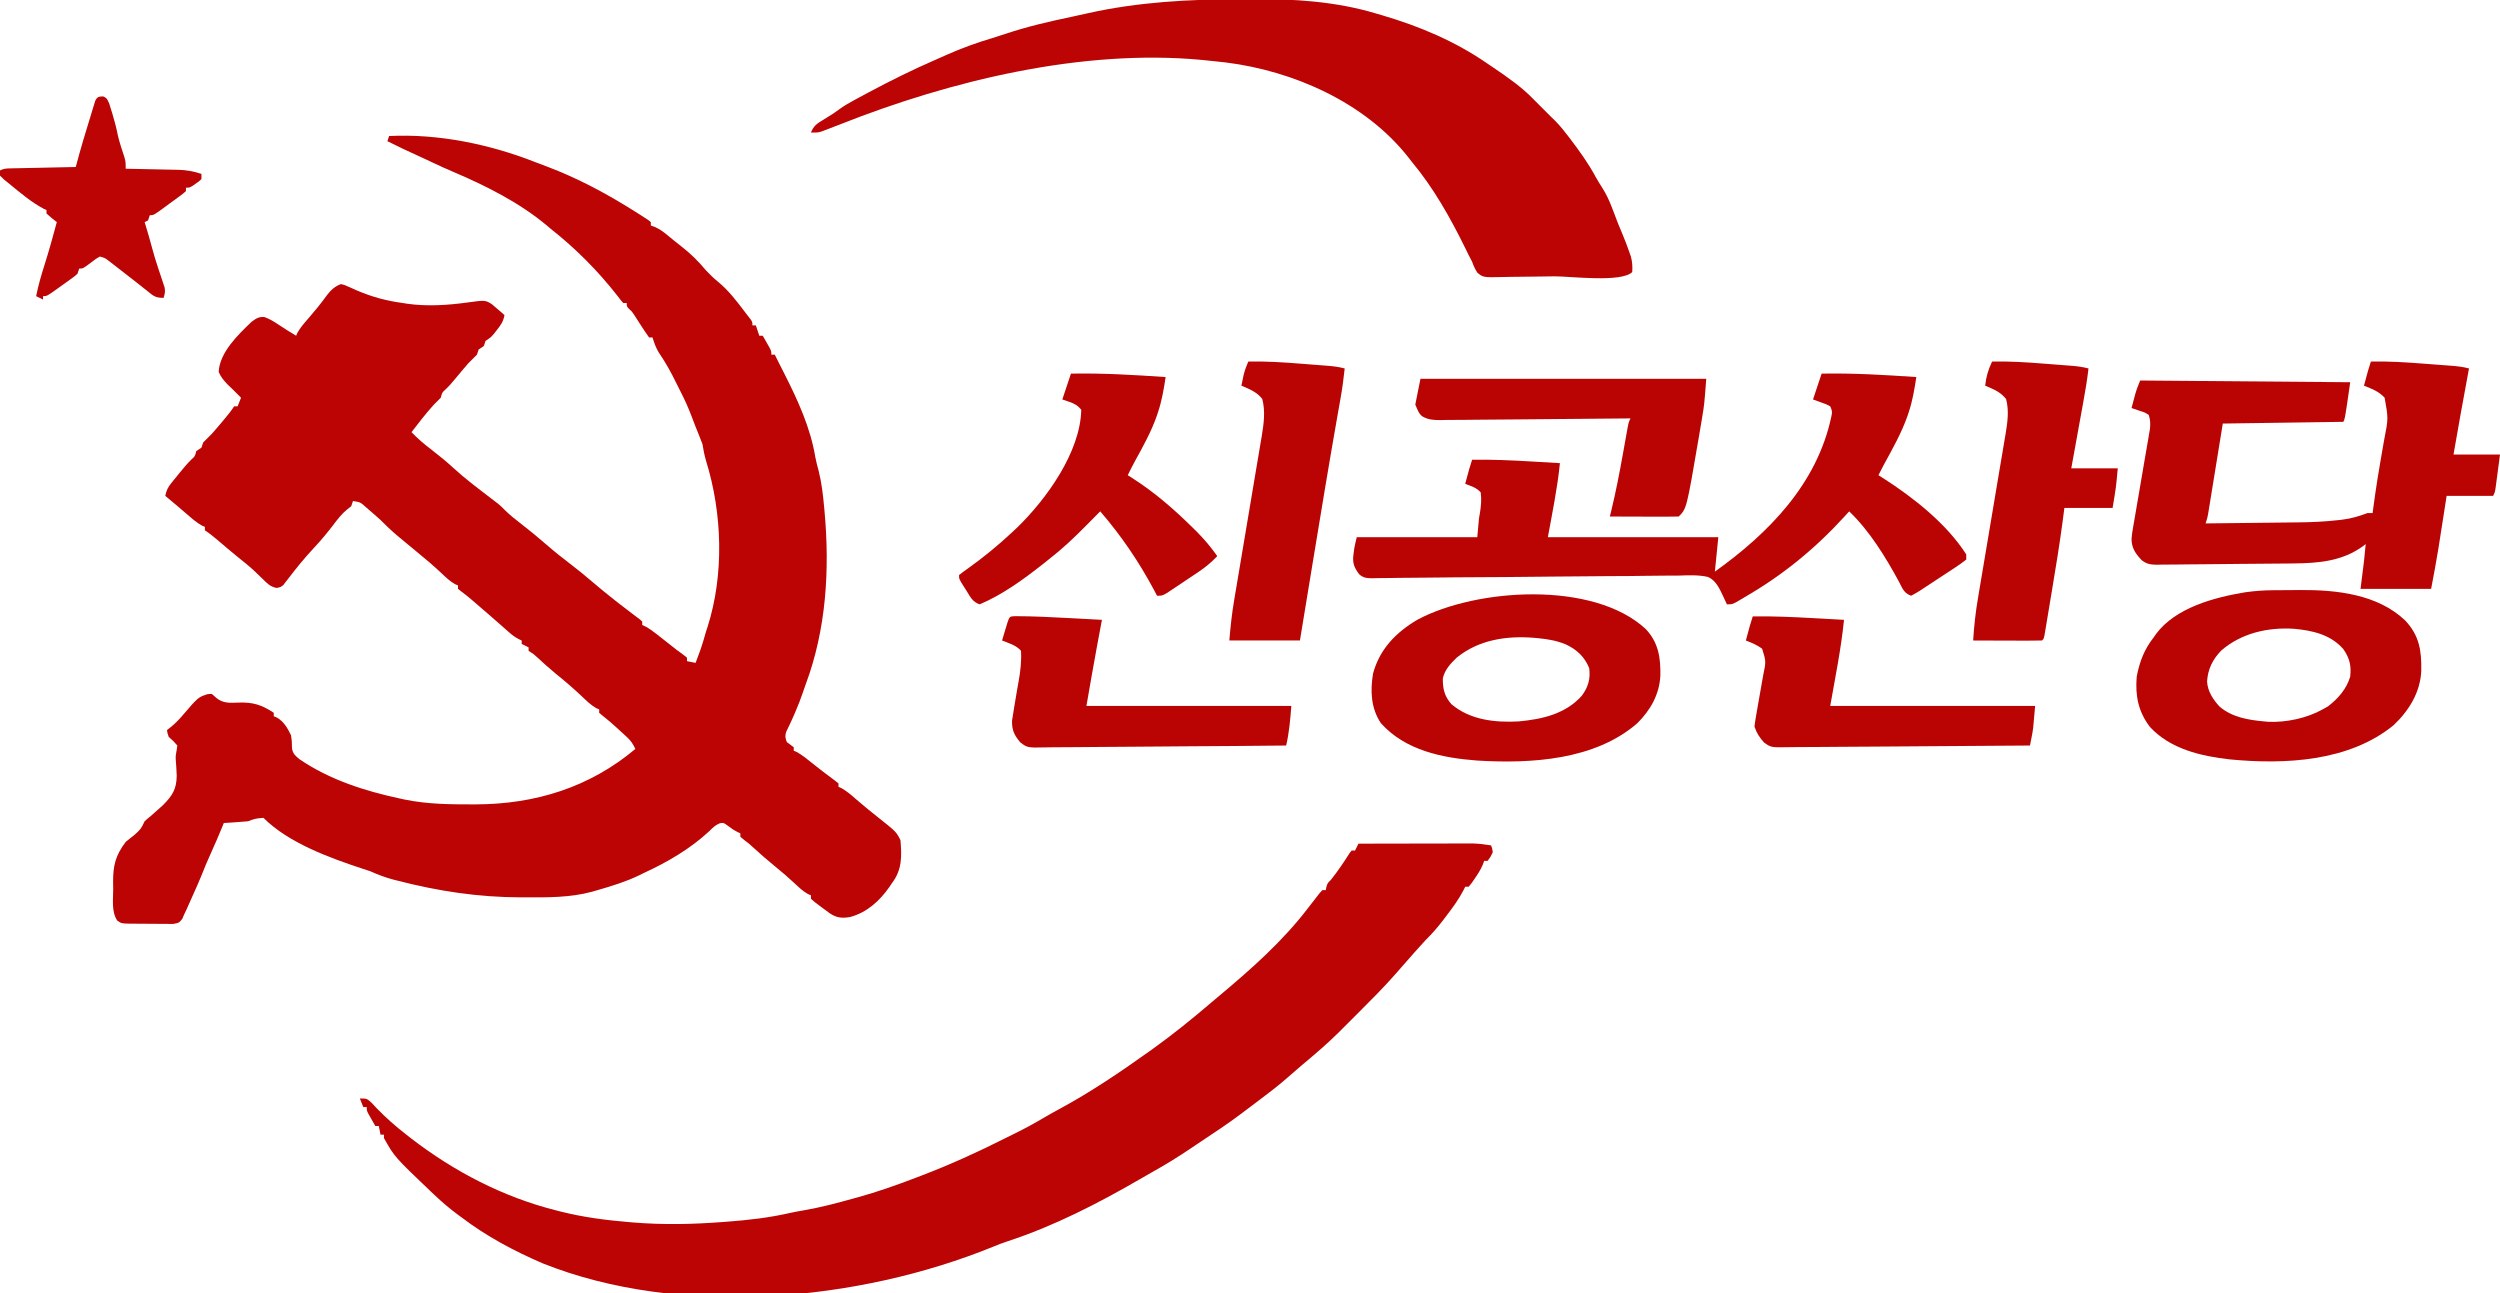
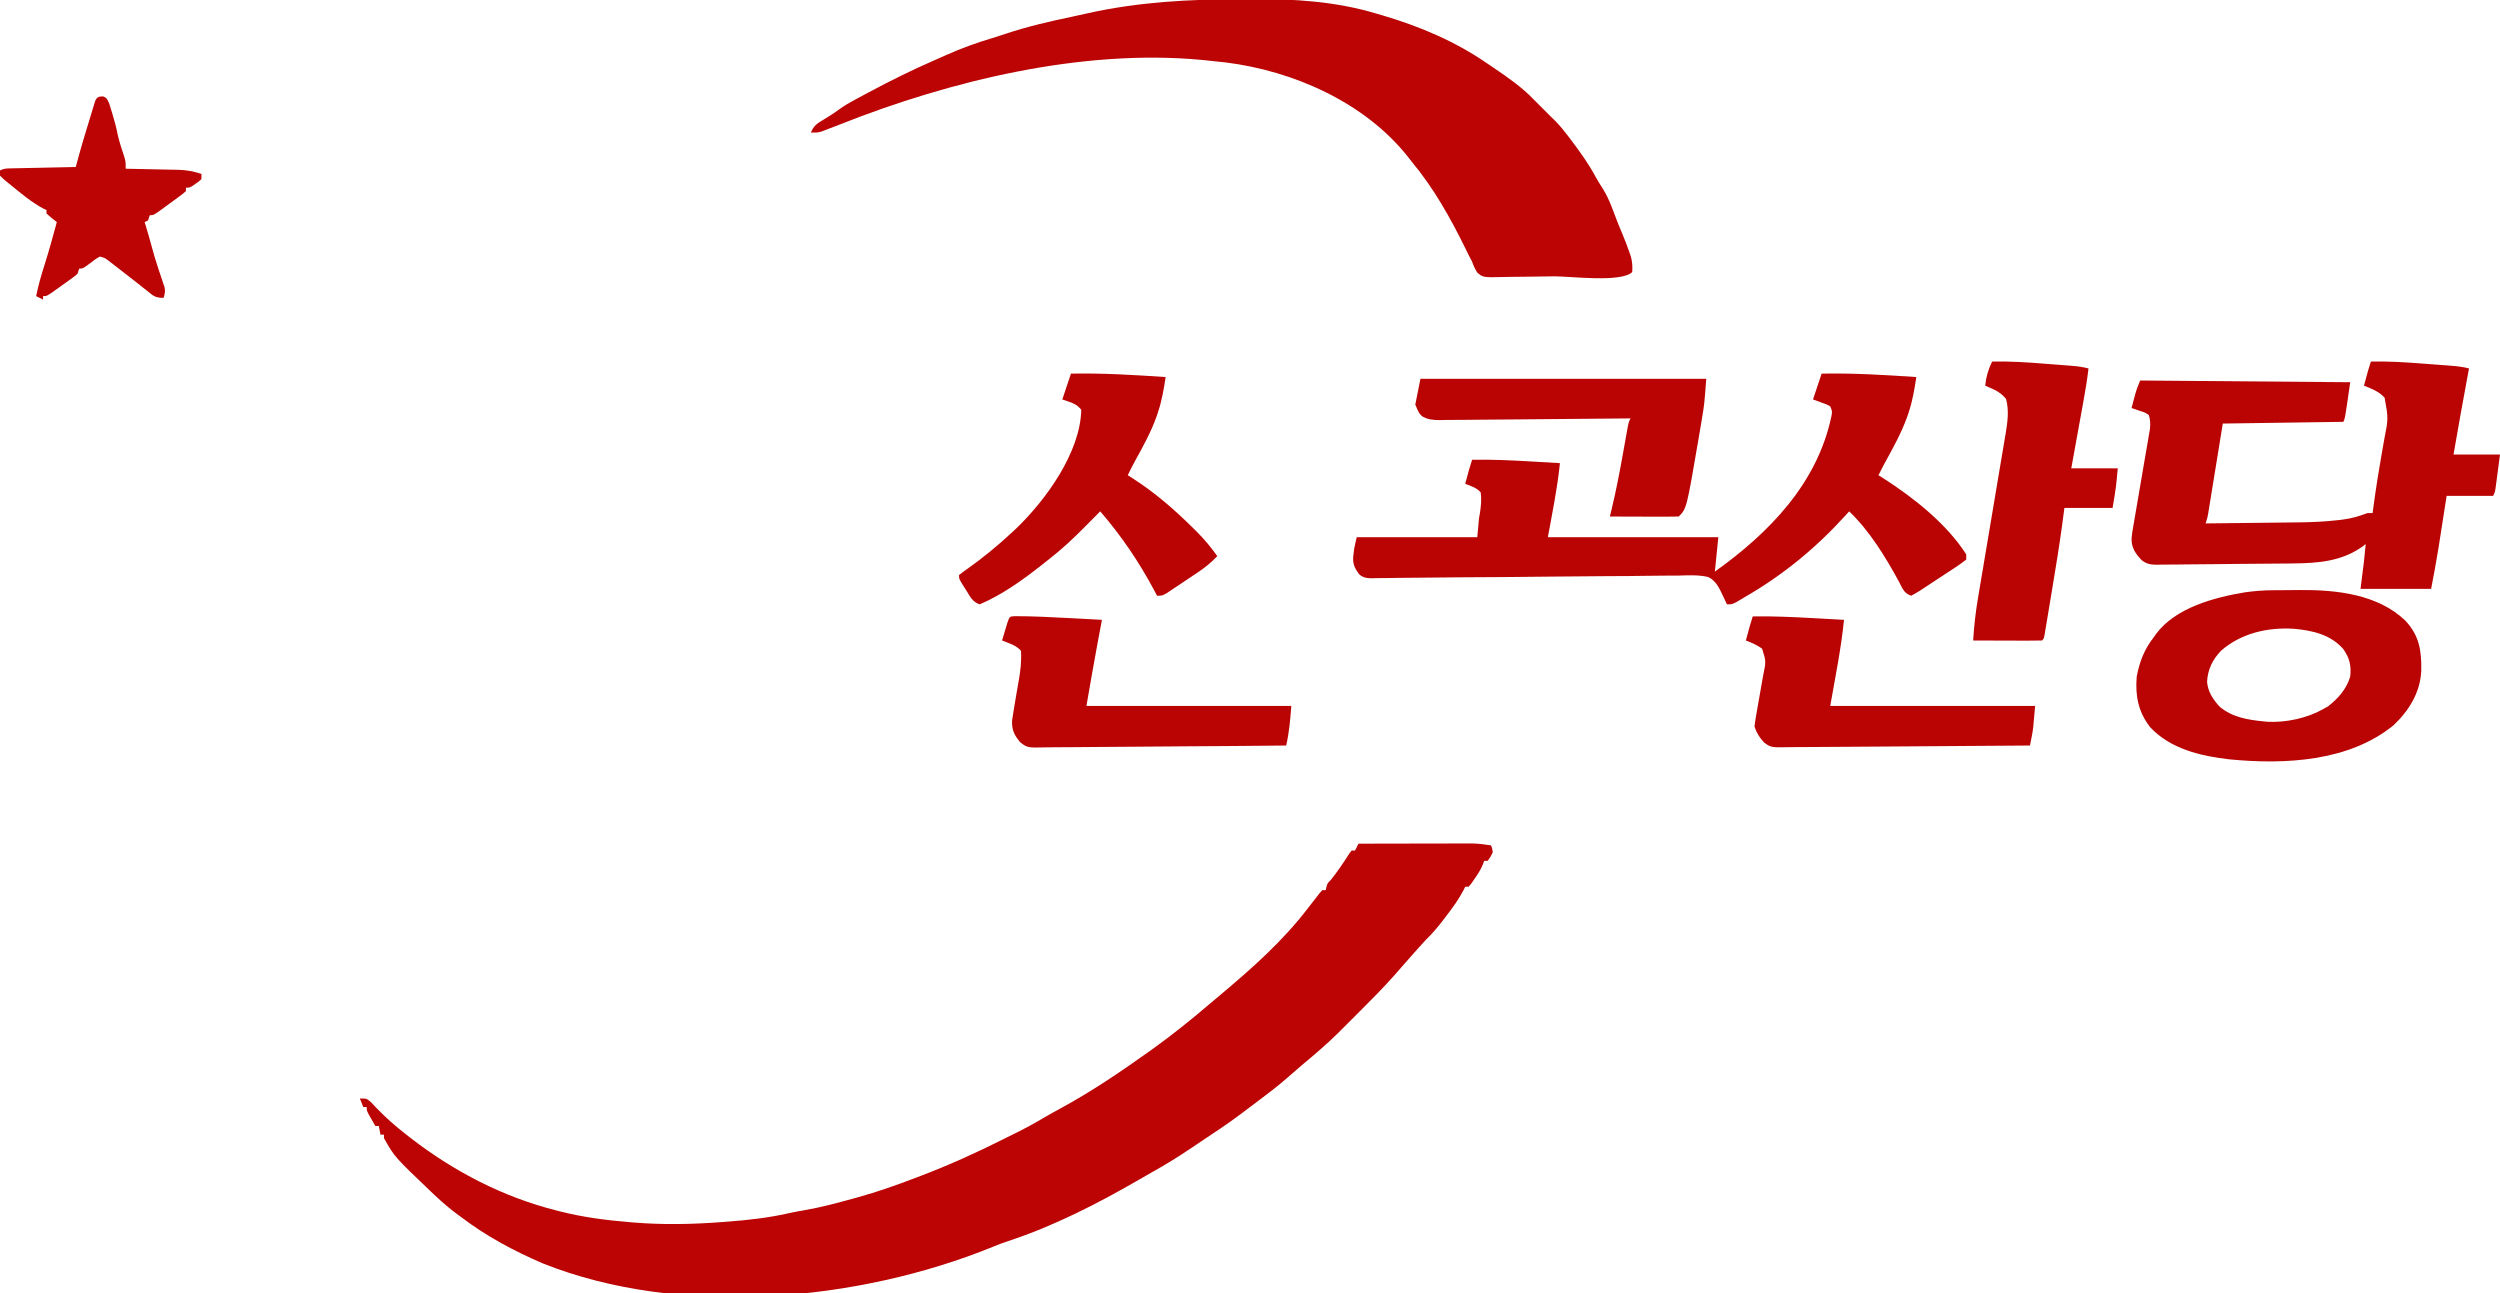
<svg xmlns="http://www.w3.org/2000/svg" version="1.1" width="1452" height="751">
-   <path d="M0 0 C28.521 -1.423 58.486 4.755 84.953 15.198 C87.179 16.07 89.418 16.9 91.66 17.73 C109.574 24.488 126.259 33.422 142.438 43.625 C143.878 44.531 143.878 44.531 145.347 45.456 C146.221 46.019 147.095 46.583 147.996 47.164 C148.771 47.664 149.547 48.163 150.345 48.678 C150.891 49.114 151.437 49.551 152 50 C152 50.66 152 51.32 152 52 C153.092 52.383 153.092 52.383 154.207 52.773 C157.16 54.07 159.21 55.57 161.688 57.625 C164.313 59.789 166.93 61.946 169.625 64.023 C175.103 68.249 179.575 72.704 184 78 C186.145 80.255 188.273 82.415 190.699 84.367 C197.106 89.592 201.906 95.908 206.85 102.478 C207.823 103.766 208.821 105.036 209.824 106.301 C211 108 211 108 211 110 C211.66 110 212.32 110 213 110 C213.66 111.98 214.32 113.96 215 116 C215.66 116 216.32 116 217 116 C217.838 117.455 218.671 118.914 219.5 120.375 C220.196 121.593 220.196 121.593 220.906 122.836 C222 125 222 125 222 127 C222.66 127 223.32 127 224 127 C224.889 128.778 225.778 130.557 226.664 132.336 C227.651 134.304 228.647 136.266 229.648 138.227 C237.322 153.34 244.796 169.631 247.533 186.504 C248.033 189.174 248.728 191.743 249.445 194.363 C251.234 201.459 252.024 208.536 252.688 215.812 C252.75 216.489 252.813 217.166 252.877 217.864 C255.963 251.727 253.93 286.49 241.906 318.573 C241.196 320.475 240.537 322.397 239.898 324.324 C238.928 327.214 237.806 330.002 236.625 332.812 C236.192 333.85 235.759 334.888 235.312 335.957 C233.839 339.374 232.256 342.729 230.602 346.062 C229.858 348.457 230.087 349.685 231 352 C232.309 353.031 233.641 354.035 235 355 C235 355.66 235 356.32 235 357 C235.521 357.222 236.042 357.443 236.578 357.672 C239.919 359.504 242.79 361.871 245.75 364.25 C249.741 367.433 253.736 370.573 257.875 373.562 C258.906 374.367 259.938 375.171 261 376 C261 376.66 261 377.32 261 378 C261.534 378.224 262.067 378.449 262.617 378.68 C265.792 380.439 268.401 382.753 271.125 385.125 C275.125 388.568 279.149 391.941 283.312 395.188 C294.544 404.088 294.544 404.088 297 409 C297.767 418.481 297.972 426.153 292 434 C291.542 434.683 291.085 435.366 290.613 436.07 C284.954 444.226 277.485 451.006 267.742 453.602 C263.049 454.413 259.936 454.139 255.84 451.383 C255.233 450.926 254.626 450.47 254 450 C252.795 449.13 252.795 449.13 251.566 448.242 C246.975 444.819 246.975 444.819 245 443 C245 442.34 245 441.68 245 441 C244.444 440.764 243.889 440.528 243.316 440.285 C240.436 438.687 238.336 436.695 235.938 434.438 C232.204 430.966 228.408 427.641 224.438 424.438 C219.911 420.785 215.573 416.976 211.289 413.043 C208.969 410.921 208.969 410.921 206.211 408.863 C205.117 407.941 205.117 407.941 204 407 C204 406.34 204 405.68 204 405 C203.196 404.629 203.196 404.629 202.375 404.25 C200 403 200 403 197 400.812 C194.306 398.788 194.306 398.788 192.07 399.148 C189.398 400.248 187.925 401.773 185.875 403.812 C174.804 414.05 161.644 421.727 148 428 C147.094 428.447 146.188 428.895 145.254 429.355 C137.448 433.125 129.311 435.615 121 438 C119.921 438.312 118.842 438.624 117.73 438.945 C105.046 442.37 92.104 442.207 79.062 442.188 C78.242 442.187 77.422 442.186 76.577 442.185 C51.674 442.123 28.566 438.595 4.438 432.375 C3.683 432.181 2.928 431.987 2.15 431.788 C-2.449 430.556 -6.651 428.935 -11 427 C-12.326 426.539 -13.658 426.098 -15 425.688 C-34.299 419.352 -58.388 410.612 -73 396 C-77.656 396.41 -77.656 396.41 -82 398 C-84.371 398.23 -86.747 398.411 -89.125 398.562 C-91.047 398.688 -91.047 398.688 -93.008 398.816 C-93.995 398.877 -94.983 398.938 -96 399 C-96.454 400.108 -96.454 400.108 -96.918 401.238 C-99.052 406.407 -101.223 411.546 -103.562 416.625 C-105.529 420.903 -107.314 425.225 -109.039 429.605 C-110.583 433.454 -112.29 437.224 -114 441 C-114.623 442.402 -114.623 442.402 -115.258 443.832 C-115.688 444.795 -116.119 445.758 -116.562 446.75 C-116.956 447.632 -117.349 448.513 -117.754 449.422 C-118.165 450.273 -118.576 451.123 -119 452 C-119.363 452.866 -119.727 453.732 -120.101 454.624 C-122 457 -122 457 -125.414 457.615 C-126.818 457.635 -128.222 457.626 -129.625 457.594 C-130.368 457.594 -131.112 457.594 -131.877 457.594 C-133.448 457.589 -135.018 457.571 -136.588 457.542 C-138.992 457.5 -141.393 457.501 -143.797 457.508 C-145.323 457.497 -146.849 457.484 -148.375 457.469 C-149.453 457.468 -149.453 457.468 -150.553 457.468 C-155.5 457.351 -155.5 457.351 -157.914 455.658 C-161.377 450.37 -160.226 443.304 -160.25 437.25 C-160.271 435.987 -160.291 434.723 -160.312 433.422 C-160.353 423.686 -158.948 417.873 -153 410 C-151.371 408.621 -149.703 407.287 -148 406 C-144.181 402.536 -144.181 402.536 -142 398 C-140.504 396.598 -140.504 396.598 -138.562 395.062 C-137.031 393.72 -135.512 392.365 -134 391 C-133.091 390.189 -132.182 389.378 -131.246 388.543 C-125.92 383.126 -123.482 379.416 -123.363 371.669 C-123.457 368.461 -123.668 365.271 -123.931 362.073 C-124 360 -124 360 -123.387 356.594 C-123.259 355.738 -123.131 354.882 -123 354 C-125.333 351.333 -125.333 351.333 -128 349 C-128.812 346.688 -128.812 346.688 -129 345 C-128.154 344.34 -127.309 343.68 -126.438 343 C-123.894 340.891 -121.758 338.646 -119.625 336.125 C-110.9 325.952 -110.9 325.952 -105.43 324.156 C-104.227 324.079 -104.227 324.079 -103 324 C-102.093 324.804 -101.185 325.609 -100.25 326.438 C-96.328 329.599 -92.426 329.248 -87.625 329.062 C-79.208 328.745 -74.027 330.315 -67 335 C-67 335.66 -67 336.32 -67 337 C-66.109 337.371 -66.109 337.371 -65.199 337.75 C-61.157 340.047 -58.986 343.884 -57 348 C-56.543 350.633 -56.373 353.068 -56.398 355.738 C-55.84 358.908 -54.443 359.964 -52 362 C-34.562 373.862 -14.316 380.369 6.125 384.75 C7.572 385.066 7.572 385.066 9.048 385.389 C22.009 388.053 35.129 388.211 48.312 388.188 C49.401 388.186 49.401 388.186 50.511 388.184 C84.772 388.07 116.38 378.361 143 356 C141.681 353.05 140.297 351.084 137.918 348.906 C137.014 348.073 137.014 348.073 136.092 347.223 C135.463 346.654 134.835 346.086 134.188 345.5 C133.571 344.932 132.954 344.363 132.318 343.777 C129.626 341.311 126.941 338.955 124.051 336.719 C123.374 336.152 122.697 335.584 122 335 C122 334.34 122 333.68 122 333 C121.198 332.677 121.198 332.677 120.379 332.348 C117.131 330.507 114.616 328.002 111.938 325.438 C107.002 320.791 101.934 316.416 96.645 312.172 C93.012 309.188 89.552 306.031 86.094 302.848 C83.937 300.861 83.937 300.861 81 299 C81 298.34 81 297.68 81 297 C79.68 296.34 78.36 295.68 77 295 C77 294.34 77 293.68 77 293 C76.406 292.724 75.811 292.448 75.199 292.164 C73.117 291.062 71.578 289.935 69.82 288.383 C69.228 287.864 68.635 287.345 68.025 286.81 C67.398 286.254 66.771 285.698 66.125 285.125 C64.788 283.953 63.451 282.781 62.113 281.609 C61.433 281.012 60.754 280.414 60.053 279.799 C56.824 276.97 53.57 274.17 50.312 271.375 C49.737 270.879 49.162 270.383 48.569 269.872 C46.299 267.923 44.041 266.029 41.605 264.289 C41.076 263.864 40.546 263.438 40 263 C40 262.34 40 261.68 40 261 C39.455 260.774 38.909 260.549 38.348 260.316 C35.302 258.609 32.947 256.329 30.438 253.938 C25.729 249.535 20.89 245.378 15.871 241.328 C12.593 238.67 9.353 235.969 6.125 233.25 C5.589 232.802 5.054 232.354 4.502 231.893 C1.165 229.075 -1.916 226.089 -5 223 C-7.171 221.018 -9.391 219.098 -11.625 217.188 C-12.197 216.685 -12.77 216.183 -13.359 215.666 C-16.695 212.667 -16.695 212.667 -21 212 C-21.33 212.99 -21.66 213.98 -22 215 C-22.74 215.588 -23.48 216.176 -24.242 216.781 C-27.416 219.335 -29.703 222.266 -32.125 225.5 C-35.788 230.284 -39.567 234.854 -43.688 239.25 C-49.03 244.952 -53.93 250.948 -58.648 257.176 C-59.41 258.141 -59.41 258.141 -60.188 259.125 C-60.614 259.684 -61.041 260.244 -61.48 260.82 C-63 262 -63 262 -65.324 262.488 C-69.068 261.805 -71.033 259.665 -73.625 257.062 C-74.689 256.041 -75.756 255.021 -76.824 254.004 C-77.357 253.494 -77.89 252.983 -78.439 252.458 C-81.522 249.579 -84.837 246.983 -88.121 244.34 C-92.026 241.166 -95.852 237.902 -99.674 234.629 C-102.053 232.6 -104.394 230.737 -107 229 C-107 228.34 -107 227.68 -107 227 C-107.529 226.78 -108.057 226.559 -108.602 226.332 C-111.868 224.518 -114.566 222.124 -117.375 219.688 C-118.487 218.733 -119.599 217.778 -120.711 216.824 C-121.523 216.125 -121.523 216.125 -122.351 215.412 C-124.879 213.248 -127.439 211.124 -130 209 C-129.401 205.853 -128.429 203.949 -126.418 201.469 C-125.638 200.5 -125.638 200.5 -124.842 199.512 C-124.296 198.848 -123.75 198.184 -123.188 197.5 C-122.653 196.836 -122.119 196.172 -121.568 195.488 C-119.361 192.768 -117.178 190.175 -114.676 187.719 C-112.759 186.002 -112.759 186.002 -112 183 C-111.01 182.34 -110.02 181.68 -109 181 C-108.67 180.01 -108.34 179.02 -108 178 C-106.358 176.309 -104.687 174.646 -103 173 C-101.057 170.831 -99.184 168.606 -97.312 166.375 C-96.827 165.803 -96.342 165.23 -95.842 164.641 C-93.75 162.159 -91.802 159.704 -90 157 C-89.34 157 -88.68 157 -88 157 C-87.34 155.35 -86.68 153.7 -86 152 C-86.722 151.278 -87.444 150.556 -88.188 149.812 C-89.58 148.42 -89.58 148.42 -91 147 C-91.866 146.175 -92.733 145.35 -93.625 144.5 C-95.977 142.024 -97.655 140.139 -99 137 C-98.382 125.65 -87.899 115.596 -80 108 C-77.316 105.987 -75.911 104.963 -72.531 105.102 C-69.527 106.168 -67.153 107.609 -64.5 109.375 C-61.039 111.66 -57.572 113.891 -54 116 C-53.778 115.469 -53.557 114.938 -53.328 114.391 C-51.536 111.165 -49.164 108.517 -46.75 105.75 C-43.068 101.474 -39.507 97.178 -36.219 92.586 C-33.862 89.52 -31.658 87.389 -28 86 C-25.964 86.46 -25.964 86.46 -23.797 87.449 C-22.989 87.802 -22.181 88.154 -21.349 88.517 C-20.062 89.097 -20.062 89.097 -18.75 89.688 C-9.836 93.485 -1.6 95.717 8 97 C9.183 97.193 9.183 97.193 10.391 97.391 C21.892 99.059 33.831 98.283 45.291 96.712 C55.839 95.267 55.839 95.267 59.773 97.75 C60.632 98.493 61.49 99.235 62.375 100 C63.249 100.743 64.123 101.485 65.023 102.25 C65.676 102.828 66.328 103.405 67 104 C66.389 107.617 64.886 109.772 62.625 112.625 C62.019 113.401 61.413 114.177 60.789 114.977 C59 117 59 117 56 119 C55.67 119.99 55.34 120.98 55 122 C54.01 122.66 53.02 123.32 52 124 C51.67 124.99 51.34 125.98 51 127 C49.357 128.69 47.685 130.352 46 132 C44.099 134.149 42.269 136.355 40.438 138.562 C35.463 144.55 35.463 144.55 32.723 147.215 C30.765 148.987 30.765 148.987 30 152 C28.691 153.357 27.351 154.685 26 156 C21.386 161.107 17.185 166.54 13 172 C16.652 175.81 20.496 179.053 24.688 182.25 C28.933 185.532 33.052 188.859 37 192.5 C43.867 198.813 51.313 204.418 58.719 210.078 C59.492 210.671 60.266 211.264 61.062 211.875 C61.713 212.367 62.364 212.86 63.035 213.367 C65 215 65 215 67.344 217.379 C70.201 220.198 73.254 222.633 76.438 225.062 C81.437 228.929 86.295 232.914 91.062 237.062 C95.971 241.327 100.992 245.364 106.178 249.284 C110.038 252.217 113.757 255.282 117.438 258.438 C121.963 262.314 126.558 266.077 131.25 269.75 C131.834 270.207 132.418 270.665 133.02 271.136 C135.626 273.17 138.244 275.184 140.883 277.176 C141.705 277.798 142.528 278.421 143.375 279.062 C144.438 279.853 144.438 279.853 145.523 280.66 C146.011 281.102 146.498 281.544 147 282 C147 282.66 147 283.32 147 284 C147.574 284.265 148.147 284.53 148.738 284.803 C151.113 286.06 153.077 287.492 155.188 289.152 C155.969 289.764 156.75 290.376 157.555 291.006 C158.362 291.643 159.169 292.281 160 292.938 C161.604 294.197 163.208 295.456 164.812 296.715 C165.52 297.273 166.228 297.831 166.957 298.406 C168.363 299.503 169.8 300.559 171.262 301.58 C171.835 302.049 172.409 302.517 173 303 C173 303.66 173 304.32 173 305 C174.65 305.33 176.3 305.66 178 306 C178.628 304.314 179.252 302.626 179.875 300.938 C180.223 299.998 180.571 299.058 180.93 298.09 C182.084 294.757 183.043 291.395 184 288 C184.318 287.031 184.637 286.061 184.965 285.062 C194.665 254.522 193.52 219.106 184.086 188.68 C183.129 185.436 182.549 182.328 182 179 C181.47 177.46 180.886 175.937 180.25 174.438 C178.604 170.485 177.06 166.511 175.562 162.5 C173.718 157.691 171.682 153.093 169.309 148.523 C168.378 146.73 167.478 144.92 166.598 143.102 C163.618 136.953 160.355 131.225 156.516 125.57 C154.876 122.79 153.918 120.087 153 117 C152.34 117 151.68 117 151 117 C149.273 114.592 147.651 112.184 146.062 109.688 C145.182 108.314 144.298 106.943 143.41 105.574 C143.02 104.962 142.629 104.349 142.227 103.718 C141.03 101.933 141.03 101.933 139.349 100.402 C138 99 138 99 138 97 C137.34 97 136.68 97 136 97 C134.441 95.234 134.441 95.234 132.562 92.75 C121.32 78.367 108.32 65.298 94 54 C93.225 53.346 92.451 52.693 91.652 52.02 C75.522 38.528 56.098 28.828 36.84 20.648 C32.956 18.997 29.131 17.234 25.312 15.438 C24.699 15.149 24.085 14.86 23.452 14.563 C22.544 14.135 22.544 14.135 21.617 13.699 C17.058 11.558 12.481 9.457 7.902 7.359 C4.908 5.957 1.951 4.491 -1 3 C-0.67 2.01 -0.34 1.02 0 0 Z " fill="#BB0403" transform="translate(226,79)" />
  <path d="M0 0 C9.006 -0.023 18.012 -0.041 27.018 -0.052 C31.2 -0.057 35.382 -0.064 39.565 -0.075 C43.604 -0.086 47.644 -0.092 51.683 -0.095 C53.221 -0.097 54.758 -0.1 56.296 -0.106 C58.457 -0.113 60.618 -0.114 62.78 -0.114 C64.008 -0.116 65.236 -0.118 66.501 -0.12 C70.065 0.002 73.482 0.431 77 1 C77.688 2.688 77.688 2.688 78 5 C76.688 7.75 76.688 7.75 75 10 C74.34 10 73.68 10 73 10 C72.742 10.715 72.484 11.431 72.219 12.168 C70.926 15.172 69.372 17.635 67.5 20.312 C66.892 21.196 66.283 22.079 65.656 22.988 C65.11 23.652 64.563 24.316 64 25 C63.34 25 62.68 25 62 25 C61.732 25.557 61.464 26.114 61.188 26.688 C58.338 32.236 54.786 37.067 51 42 C50.416 42.772 49.832 43.544 49.23 44.34 C46.034 48.525 42.773 52.317 39 56 C34.764 60.605 30.612 65.285 26.5 70 C25.334 71.334 24.167 72.667 23 74 C22.418 74.669 21.836 75.338 21.237 76.027 C14.62 83.512 7.589 90.563 0.516 97.615 C-1.565 99.69 -3.641 101.772 -5.717 103.854 C-7.062 105.198 -8.408 106.543 -9.754 107.887 C-10.362 108.497 -10.971 109.108 -11.598 109.737 C-18.4 116.502 -25.727 122.649 -33.066 128.816 C-36.001 131.289 -38.896 133.796 -41.762 136.348 C-46.435 140.446 -51.354 144.194 -56.312 147.938 C-57.245 148.644 -58.178 149.351 -59.139 150.079 C-61.756 152.057 -64.377 154.03 -67 156 C-67.593 156.446 -68.186 156.892 -68.797 157.351 C-76.024 162.761 -83.525 167.74 -91.056 172.709 C-92.98 173.986 -94.892 175.279 -96.801 176.578 C-104.336 181.691 -111.981 186.411 -119.943 190.843 C-122.302 192.17 -124.643 193.525 -126.984 194.883 C-151.266 208.951 -176.969 222.146 -203.699 230.91 C-206.568 231.858 -209.336 232.905 -212.125 234.062 C-290.492 266.044 -394.441 275.486 -473.812 243.75 C-490.475 236.571 -506.556 228.011 -521 217 C-521.906 216.34 -521.906 216.34 -522.831 215.667 C-527.723 212.081 -532.22 208.23 -536.625 204.062 C-537.652 203.093 -537.652 203.093 -538.699 202.105 C-559.902 181.889 -559.902 181.889 -566 171 C-566 170.34 -566 169.68 -566 169 C-566.66 169 -567.32 169 -568 169 C-568.33 167.35 -568.66 165.7 -569 164 C-569.66 164 -570.32 164 -571 164 C-571.838 162.545 -572.671 161.086 -573.5 159.625 C-574.196 158.407 -574.196 158.407 -574.906 157.164 C-576 155 -576 155 -576 153 C-576.66 153 -577.32 153 -578 153 C-578.99 150.525 -578.99 150.525 -580 148 C-576 148 -576 148 -573.371 150.309 C-572.385 151.344 -571.408 152.387 -570.438 153.438 C-564.973 159.121 -559.24 164.166 -553 169 C-552.09 169.715 -551.18 170.431 -550.242 171.168 C-525.171 190.467 -496.75 205.256 -466 213 C-465.177 213.213 -464.355 213.425 -463.507 213.644 C-450.303 216.973 -437.104 218.686 -423.562 219.812 C-422.815 219.876 -422.068 219.939 -421.297 220.004 C-403.84 221.447 -386.704 221.086 -369.25 219.75 C-368.374 219.684 -367.498 219.619 -366.595 219.551 C-354.241 218.612 -342.182 217.257 -330.091 214.464 C-327.359 213.858 -324.611 213.382 -321.854 212.907 C-312.076 211.206 -302.553 208.66 -293 206 C-292.277 205.801 -291.553 205.603 -290.808 205.398 C-279.294 202.223 -268.148 198.273 -257 194 C-256.063 193.644 -255.125 193.287 -254.159 192.92 C-237.221 186.468 -221.016 179.095 -204.844 170.926 C-203.15 170.075 -201.448 169.24 -199.746 168.406 C-193.652 165.419 -187.778 162.185 -181.941 158.723 C-179.115 157.067 -176.259 155.491 -173.375 153.938 C-155.519 144.268 -138.519 132.791 -122 121 C-121.154 120.399 -120.309 119.799 -119.438 119.18 C-107.727 110.771 -96.554 101.745 -85.609 92.371 C-83.999 90.999 -82.378 89.64 -80.754 88.285 C-62.261 72.84 -43.57 56.249 -29 37 C-27.527 35.099 -26.048 33.203 -24.562 31.312 C-23.924 30.484 -23.286 29.655 -22.629 28.801 C-22.091 28.207 -21.554 27.612 -21 27 C-20.34 27 -19.68 27 -19 27 C-18.814 26.072 -18.814 26.072 -18.625 25.125 C-18 23 -18 23 -16 21 C-12.104 16.106 -8.624 10.982 -5.297 5.688 C-4.869 5.131 -4.441 4.574 -4 4 C-3.34 4 -2.68 4 -2 4 C-1.34 2.68 -0.68 1.36 0 0 Z " fill="#BB0403" transform="translate(789,490)" />
  <path d="M0 0 C2.126 -0.009 4.251 -0.024 6.377 -0.04 C30.86 -0.206 55.338 1.256 78.916 8.366 C80.121 8.716 81.326 9.065 82.568 9.425 C104.264 15.819 124.957 24.568 143.603 37.491 C144.745 38.264 145.887 39.037 147.029 39.808 C155.368 45.469 163.638 51.159 170.603 58.491 C171.809 59.702 173.018 60.91 174.228 62.116 C176.353 64.241 178.478 66.366 180.603 68.491 C181.39 69.251 182.176 70.01 182.986 70.792 C185.711 73.603 188.122 76.562 190.478 79.679 C190.911 80.248 191.344 80.816 191.79 81.402 C197.133 88.463 202.231 95.516 206.416 103.335 C207.604 105.492 208.892 107.548 210.228 109.616 C212.425 113.102 214.126 116.649 215.603 120.491 C215.995 121.508 216.387 122.525 216.791 123.573 C217.667 125.856 218.541 128.14 219.412 130.425 C220.279 132.655 221.205 134.863 222.166 137.054 C223.48 140.197 224.664 143.339 225.791 146.554 C226.135 147.535 226.479 148.516 226.834 149.526 C227.646 152.654 227.814 155.274 227.603 158.491 C221.317 164.778 191.336 160.923 182.468 160.988 C178.284 161.019 174.101 161.066 169.918 161.15 C165.829 161.232 161.741 161.274 157.651 161.289 C156.103 161.301 154.555 161.327 153.008 161.368 C140.991 161.665 140.991 161.665 137.595 158.792 C136.269 156.716 135.419 154.81 134.603 152.491 C133.942 151.186 133.269 149.886 132.576 148.597 C131.936 147.292 131.299 145.986 130.666 144.679 C121.927 126.921 112.295 109.735 99.603 94.491 C98.906 93.598 98.209 92.705 97.49 91.784 C72.467 60.006 30.794 41.625 -8.647 36.741 C-12.56 36.288 -16.476 35.874 -20.397 35.491 C-21.129 35.419 -21.861 35.347 -22.616 35.273 C-91.881 28.808 -168.275 47.297 -232.299 72.662 C-235.176 73.8 -238.062 74.906 -240.959 75.991 C-241.744 76.29 -242.529 76.589 -243.338 76.898 C-245.397 77.491 -245.397 77.491 -249.397 77.491 C-247.906 73.552 -245.769 72.18 -242.209 70.054 C-239.014 68.106 -235.884 66.182 -232.897 63.929 C-230.167 61.938 -227.334 60.307 -224.361 58.702 C-223.385 58.175 -222.408 57.647 -221.402 57.103 C-220.41 56.571 -219.418 56.039 -218.397 55.491 C-217.496 55.008 -216.596 54.524 -215.669 54.026 C-203.186 47.356 -190.598 41.108 -177.619 35.462 C-175.312 34.454 -173.014 33.427 -170.717 32.398 C-162.006 28.523 -153.129 25.29 -143.99 22.581 C-141.408 21.798 -138.858 20.983 -136.303 20.12 C-123.645 15.887 -110.815 12.93 -97.757 10.203 C-94.647 9.544 -91.547 8.85 -88.447 8.144 C-59.184 1.631 -29.884 0.097 0 0 Z " fill="#BB0403" transform="translate(720.397,-0.491)" />
  <path d="M0 0 C10.342 -0.246 20.547 0.424 30.851 1.227 C33.588 1.44 36.326 1.643 39.064 1.846 C40.815 1.979 42.566 2.112 44.316 2.246 C45.13 2.307 45.943 2.367 46.782 2.429 C50.29 2.707 53.605 3.08 57 4 C56.869 4.697 56.739 5.395 56.604 6.114 C53.625 22.058 50.749 38.014 48 54 C56.91 54 65.82 54 75 54 C74.526 57.589 74.051 61.178 73.562 64.875 C73.415 66.005 73.267 67.136 73.115 68.3 C72.996 69.189 72.877 70.077 72.754 70.992 C72.633 71.903 72.513 72.815 72.389 73.753 C72 76 72 76 71 78 C62.09 78 53.18 78 44 78 C43.403 81.836 43.403 81.836 42.793 85.75 C42.396 88.286 41.999 90.821 41.601 93.356 C41.33 95.09 41.059 96.824 40.79 98.558 C40.397 101.08 40.002 103.603 39.605 106.125 C39.49 106.874 39.374 107.622 39.255 108.394 C38.006 116.302 36.478 124.118 35 132 C21.47 132 7.94 132 -6 132 C-5.34 126.72 -4.68 121.44 -4 116 C-3.479 111.002 -3.479 111.002 -3 106 C-3.499 106.387 -3.998 106.773 -4.512 107.172 C-16.646 115.973 -30.31 117.087 -44.837 117.24 C-46.227 117.26 -46.227 117.26 -47.644 117.28 C-57.224 117.406 -66.805 117.463 -76.385 117.515 C-80.926 117.542 -85.466 117.591 -90.006 117.658 C-95.509 117.74 -101.012 117.783 -106.516 117.798 C-108.606 117.81 -110.697 117.836 -112.787 117.876 C-115.71 117.93 -118.628 117.933 -121.552 117.924 C-122.408 117.951 -123.265 117.978 -124.148 118.006 C-127.853 117.949 -130.127 117.677 -133.104 115.368 C-136.668 111.569 -138.99 108.37 -139 103 C-138.696 99.769 -138.696 99.769 -138.088 96.248 C-137.979 95.601 -137.87 94.955 -137.758 94.289 C-137.523 92.896 -137.282 91.503 -137.038 90.11 C-136.651 87.905 -136.277 85.697 -135.905 83.489 C-135.114 78.803 -134.308 74.12 -133.5 69.438 C-132.564 64.005 -131.634 58.573 -130.718 53.137 C-130.349 50.966 -129.97 48.797 -129.589 46.628 C-129.363 45.293 -129.137 43.958 -128.912 42.623 C-128.711 41.462 -128.511 40.301 -128.304 39.104 C-128.006 36.065 -128.065 33.9 -129 31 C-131.286 29.53 -131.286 29.53 -134.062 28.688 C-134.982 28.361 -135.901 28.035 -136.848 27.699 C-137.558 27.468 -138.268 27.238 -139 27 C-138.545 25.27 -138.086 23.541 -137.625 21.812 C-137.37 20.85 -137.115 19.887 -136.852 18.895 C-136 16 -136 16 -134 11 C-73.61 11.495 -73.61 11.495 -12 12 C-15 33 -15 33 -16 35 C-50.65 35.495 -50.65 35.495 -86 36 C-88.92 53.965 -88.92 53.965 -91.834 71.931 C-92.2 74.179 -92.567 76.428 -92.934 78.676 C-93.217 80.434 -93.217 80.434 -93.507 82.228 C-93.781 83.902 -93.781 83.902 -94.06 85.611 C-94.218 86.581 -94.376 87.551 -94.538 88.551 C-95 91 -95 91 -96 94 C-87.427 93.915 -78.855 93.82 -70.283 93.712 C-66.3 93.663 -62.318 93.617 -58.335 93.578 C-54.477 93.541 -50.619 93.494 -46.761 93.442 C-45.304 93.424 -43.848 93.408 -42.391 93.397 C-34.475 93.33 -26.671 92.981 -18.802 92.076 C-18.101 91.996 -17.399 91.916 -16.675 91.833 C-11.455 91.181 -6.901 89.859 -2 88 C-1.01 88 -0.02 88 1 88 C1.147 86.913 1.294 85.827 1.445 84.707 C1.671 83.075 1.898 81.444 2.125 79.812 C2.249 78.915 2.373 78.017 2.501 77.093 C3.422 70.601 4.48 64.142 5.605 57.684 C6.032 55.201 6.457 52.717 6.882 50.234 C7.167 48.587 7.459 46.942 7.757 45.298 C10.155 33.076 10.155 33.076 8 21 C4.626 17.337 0.559 15.788 -4 14 C-3.522 12.229 -3.042 10.458 -2.562 8.688 C-2.296 7.701 -2.029 6.715 -1.754 5.699 C-1.219 3.785 -0.629 1.886 0 0 Z " fill="#BA0403" transform="translate(1377,210)" />
  <path d="M0 0 C18.406 -0.354 36.649 0.743 55 2 C53.951 8.914 52.84 15.669 50.625 22.312 C50.382 23.047 50.138 23.782 49.888 24.54 C46.406 34.416 41.256 43.56 36.233 52.72 C35.111 54.794 34.041 56.885 33 59 C33.909 59.571 34.818 60.142 35.754 60.73 C53.308 71.97 72.636 87.215 84 105 C84 105.99 84 106.98 84 108 C81.738 109.788 79.518 111.36 77.105 112.922 C76.402 113.386 75.699 113.85 74.975 114.329 C73.484 115.309 71.99 116.284 70.493 117.253 C68.198 118.743 65.918 120.255 63.639 121.77 C62.191 122.717 60.742 123.664 59.293 124.609 C58.266 125.292 58.266 125.292 57.219 125.988 C55.528 127.073 53.768 128.047 52 129 C47.778 127.593 46.898 124.61 44.938 120.875 C37.12 106.512 27.882 91.366 16 80 C15.31 80.762 14.621 81.524 13.91 82.309 C-3.481 101.453 -22.565 117.125 -45 130 C-45.623 130.377 -46.245 130.753 -46.887 131.141 C-51.674 134 -51.674 134 -55 134 C-55.848 132.263 -56.687 130.52 -57.465 128.75 C-59.434 124.522 -61.511 120.139 -65.923 118.12 C-71.714 116.757 -77.674 117.136 -83.577 117.316 C-85.57 117.322 -87.564 117.321 -89.557 117.314 C-93.837 117.313 -98.114 117.36 -102.394 117.443 C-109.159 117.574 -115.922 117.599 -122.689 117.61 C-133.386 117.64 -144.082 117.74 -154.778 117.87 C-173.945 118.103 -193.113 118.244 -212.282 118.318 C-219.009 118.347 -225.735 118.415 -232.462 118.517 C-236.641 118.573 -240.82 118.602 -245 118.624 C-246.939 118.64 -248.879 118.668 -250.818 118.71 C-253.464 118.765 -256.106 118.777 -258.753 118.779 C-259.522 118.806 -260.291 118.832 -261.083 118.86 C-264.106 118.825 -266.349 118.608 -268.608 116.501 C-271.599 112.512 -272.6 109.905 -271.875 104.812 C-271.749 103.808 -271.622 102.804 -271.492 101.77 C-271.088 99.494 -270.56 97.242 -270 95 C-246.9 95 -223.8 95 -200 95 C-199.67 91.37 -199.34 87.74 -199 84 C-198.722 82.453 -198.722 82.453 -198.438 80.875 C-197.832 76.895 -197.432 73.006 -198 69 C-200.454 66.182 -203.574 65.358 -207 64 C-206.522 62.229 -206.042 60.458 -205.562 58.688 C-205.296 57.701 -205.029 56.715 -204.754 55.699 C-204.219 53.785 -203.629 51.886 -203 50 C-191.646 49.847 -180.393 50.32 -169.062 51 C-167.397 51.097 -165.73 51.193 -164.064 51.289 C-160.043 51.522 -156.021 51.759 -152 52 C-153.445 66.45 -156.402 80.712 -159 95 C-126.33 95 -93.66 95 -60 95 C-60.99 104.9 -60.99 104.9 -62 115 C-30.602 92.573 -2.537 63.891 5.672 24.801 C6.21 21.922 6.21 21.922 5 19 C2.677 17.755 2.677 17.755 -0.062 16.812 C-1.692 16.214 -3.321 15.616 -5 15 C-3.35 10.05 -1.7 5.1 0 0 Z " fill="#BA0403" transform="translate(1058,217)" />
  <path d="M0 0 C0.812 -0.006 1.623 -0.011 2.46 -0.017 C4.172 -0.027 5.885 -0.033 7.598 -0.037 C10.154 -0.047 12.709 -0.078 15.266 -0.109 C36.454 -0.245 60.195 2.329 76.258 17.578 C84.52 26.343 85.802 35.185 85.594 46.801 C85.05 59.333 78.419 70.021 69.434 78.488 C43.444 99.578 6.298 101.337 -25.623 98.256 C-42.346 96.38 -60.201 92.234 -72.027 79.383 C-78.826 70.414 -80.584 61.258 -79.68 50.203 C-77.999 41.405 -75.241 34.218 -69.68 27.203 C-69.275 26.614 -68.87 26.025 -68.453 25.418 C-57.071 10.091 -34.518 4.164 -16.68 1.203 C-11.084 0.398 -5.649 0.032 0 0 Z M-30.582 35.035 C-35.567 40.187 -38.396 45.878 -38.809 53.078 C-38.463 58.775 -35.345 63.461 -31.59 67.566 C-24.306 73.808 -14.946 75.347 -5.68 76.203 C-4.933 76.275 -4.187 76.347 -3.418 76.422 C7.075 76.902 19.183 74.343 28.32 69.203 C29.352 68.626 30.383 68.048 31.445 67.453 C37.399 62.794 42.106 57.497 44.32 50.203 C45.025 43.858 43.996 39.46 40.32 34.203 C32.965 25.736 22.36 23.371 11.609 22.395 C-3.57 21.452 -18.907 24.917 -30.582 35.035 Z " fill="#BA0403" transform="translate(1320.68,342.797)" />
-   <path d="M0 0 C7.394 7.847 8.671 16.725 8.461 27.121 C7.907 37.956 2.698 47.078 -4.875 54.625 C-29.562 76.154 -66.689 78.257 -97.941 76.352 C-118.302 74.813 -139.691 70.471 -153.875 54.625 C-159.651 45.938 -160.084 35.943 -158.414 25.836 C-154.561 11.557 -145.027 1.849 -132.559 -5.488 C-98.428 -23.708 -30.468 -28.282 0 0 Z M-109.875 16.625 C-113.415 20.059 -116.821 23.707 -117.875 28.625 C-117.953 34.634 -116.956 39.034 -112.875 43.625 C-102.055 52.803 -87.609 54.373 -73.875 53.625 C-60.262 52.374 -46.674 49.356 -37.176 38.723 C-33.381 33.58 -32.068 28.961 -32.875 22.625 C-35.599 16.042 -40.106 11.824 -46.592 8.833 C-51.761 6.727 -56.775 5.836 -62.312 5.312 C-63.614 5.189 -63.614 5.189 -64.941 5.062 C-80.951 3.78 -97.115 6.199 -109.875 16.625 Z " fill="#BA0403" transform="translate(955.875,365.375)" />
  <path d="M0 0 C10.203 -0.241 20.26 0.413 30.424 1.227 C33.089 1.44 35.754 1.643 38.42 1.846 C40.125 1.979 41.83 2.112 43.535 2.246 C44.327 2.307 45.118 2.367 45.934 2.429 C49.39 2.71 52.654 3.096 56 4 C55.248 10.628 54.129 17.157 52.934 23.719 C52.735 24.817 52.537 25.916 52.333 27.047 C51.703 30.532 51.07 34.016 50.438 37.5 C50.008 39.872 49.579 42.245 49.15 44.617 C48.103 50.412 47.051 56.206 46 62 C54.91 62 63.82 62 73 62 C72 73 72 73 70 85 C60.76 85 51.52 85 42 85 C41.6 88.046 41.201 91.092 40.789 94.23 C39.104 106.754 37.071 119.215 34.983 131.676 C34.364 135.38 33.752 139.086 33.141 142.791 C32.748 145.149 32.355 147.506 31.961 149.863 C31.779 150.97 31.596 152.077 31.409 153.218 C31.238 154.228 31.068 155.238 30.892 156.279 C30.743 157.169 30.595 158.06 30.442 158.978 C30 161 30 161 29 162 C26.043 162.089 23.109 162.115 20.152 162.098 C18.823 162.096 18.823 162.096 17.466 162.093 C14.623 162.088 11.78 162.075 8.938 162.062 C7.015 162.057 5.092 162.053 3.17 162.049 C-1.553 162.038 -6.277 162.021 -11 162 C-10.469 153.607 -9.564 145.397 -8.142 137.11 C-7.957 136.001 -7.771 134.892 -7.58 133.749 C-7.181 131.367 -6.78 128.985 -6.376 126.603 C-5.736 122.828 -5.103 119.052 -4.472 115.276 C-2.906 105.906 -1.329 96.538 0.251 87.17 C1.59 79.231 2.923 71.29 4.247 63.349 C4.869 59.638 5.499 55.929 6.129 52.22 C6.51 49.937 6.891 47.655 7.272 45.372 C7.448 44.35 7.624 43.327 7.805 42.273 C8.939 35.396 9.966 28.586 8.125 21.75 C4.94 17.628 0.723 16.003 -4 14 C-3.461 8.723 -2.227 4.744 0 0 Z " fill="#BA0403" transform="translate(1157,210)" />
  <path d="M0 0 C18.406 -0.354 36.649 0.743 55 2 C53.947 8.966 52.806 15.749 50.562 22.438 C50.193 23.55 50.193 23.55 49.815 24.685 C46.581 33.865 41.864 42.321 37.182 50.826 C35.718 53.519 34.346 56.246 33 59 C33.92 59.583 34.841 60.165 35.789 60.766 C48.83 69.153 59.993 78.853 71 89.75 C71.706 90.447 72.412 91.144 73.14 91.862 C77.54 96.289 81.399 100.901 85 106 C81.499 109.695 77.963 112.576 73.711 115.426 C73.126 115.818 72.541 116.211 71.938 116.615 C70.711 117.435 69.482 118.253 68.252 119.068 C66.367 120.318 64.492 121.581 62.617 122.846 C61.42 123.644 60.222 124.442 59.023 125.238 C57.94 125.961 56.856 126.683 55.74 127.427 C53 129 53 129 50 129 C49.441 127.933 48.881 126.865 48.305 125.766 C39.555 109.388 29.173 94.041 17 80 C14.261 82.728 11.537 85.469 8.836 88.234 C1.893 95.308 -5.149 101.924 -13 108 C-14.016 108.81 -15.032 109.619 -16.078 110.453 C-27.318 119.351 -39.73 128.394 -53 134 C-57.18 132.607 -58.466 129.638 -60.688 126.062 C-61.103 125.416 -61.519 124.77 -61.947 124.104 C-65 119.276 -65 119.276 -65 117 C-63.426 115.726 -61.788 114.531 -60.125 113.375 C-50.897 106.818 -42.272 99.729 -34 92 C-33.175 91.229 -32.35 90.458 -31.5 89.664 C-14.351 73.105 5.464 45.678 6 21 C3.961 18.399 1.898 17.375 -1.188 16.312 C-3.075 15.663 -3.075 15.663 -5 15 C-3.35 10.05 -1.7 5.1 0 0 Z " fill="#BA0403" transform="translate(622,217)" />
-   <path d="M0 0 C10.203 -0.241 20.26 0.413 30.424 1.227 C33.089 1.44 35.754 1.643 38.42 1.846 C40.125 1.979 41.83 2.112 43.535 2.246 C44.327 2.307 45.118 2.367 45.934 2.429 C49.39 2.71 52.654 3.096 56 4 C55.383 10.003 54.565 15.906 53.496 21.844 C53.172 23.683 52.847 25.523 52.523 27.362 C52.26 28.85 52.26 28.85 51.991 30.369 C46.909 59.124 42.179 87.937 37.438 116.75 C37.254 117.866 37.07 118.982 36.881 120.132 C34.584 134.087 32.291 148.044 30 162 C16.47 162 2.94 162 -11 162 C-10.328 153.936 -9.502 146.178 -8.142 138.24 C-7.957 137.132 -7.771 136.025 -7.58 134.884 C-7.181 132.502 -6.779 130.121 -6.376 127.739 C-5.736 123.964 -5.103 120.188 -4.472 116.412 C-2.792 106.36 -1.102 96.31 0.594 86.261 C1.819 79.002 3.037 71.743 4.247 64.482 C4.666 61.984 5.087 59.486 5.512 56.988 C6.106 53.494 6.69 49.998 7.272 46.501 C7.448 45.481 7.624 44.46 7.805 43.409 C8.994 36.173 10.021 28.864 8.125 21.688 C4.918 17.632 0.691 15.989 -4 14 C-3.714 12.603 -3.421 11.207 -3.125 9.812 C-2.963 9.035 -2.8 8.258 -2.633 7.457 C-1.964 4.859 -1.015 2.48 0 0 Z " fill="#BA0403" transform="translate(725,210)" />
  <path d="M0 0 C54.78 0 109.56 0 166 0 C164.843 15.045 164.843 15.045 163.617 22.359 C163.415 23.597 163.415 23.597 163.208 24.86 C162.772 27.491 162.325 30.121 161.875 32.75 C161.723 33.648 161.57 34.547 161.414 35.472 C154.588 75.412 154.588 75.412 150 80 C147.043 80.089 144.109 80.115 141.152 80.098 C139.823 80.096 139.823 80.096 138.466 80.093 C135.623 80.088 132.78 80.075 129.938 80.062 C128.015 80.057 126.092 80.053 124.17 80.049 C119.447 80.038 114.723 80.021 110 80 C110.246 79.004 110.492 78.008 110.745 76.982 C113.479 65.743 115.662 54.448 117.688 43.062 C118.147 40.486 118.609 37.911 119.074 35.335 C119.36 33.752 119.643 32.169 119.922 30.584 C120.888 25.225 120.888 25.225 122 23 C121.088 23.011 121.088 23.011 120.158 23.022 C105.36 23.199 90.563 23.331 75.764 23.414 C68.607 23.456 61.451 23.512 54.295 23.604 C48.056 23.683 41.818 23.735 35.579 23.753 C32.276 23.763 28.975 23.792 25.673 23.846 C21.983 23.904 18.295 23.912 14.605 23.908 C13.514 23.937 12.423 23.966 11.298 23.995 C7.326 23.952 4.28 23.781 0.847 21.685 C-0.913 19.881 -0.913 19.881 -3 15 C-2.01 10.05 -1.02 5.1 0 0 Z " fill="#BA0403" transform="translate(825,220)" />
-   <path d="M0 0 C11.683 -0.159 23.276 0.34 34.938 1 C36.7 1.097 38.462 1.193 40.225 1.289 C44.483 1.522 48.742 1.759 53 2 C51.321 18.795 47.91 35.374 45 52 C84.27 52 123.54 52 164 52 C162.875 65.5 162.875 65.5 161.938 70.25 C161.761 71.163 161.584 72.075 161.402 73.016 C161.27 73.67 161.137 74.325 161 75 C141.303 75.187 121.606 75.328 101.908 75.414 C92.761 75.456 83.615 75.512 74.469 75.604 C66.497 75.683 58.525 75.735 50.552 75.753 C46.331 75.763 42.111 75.788 37.89 75.846 C33.914 75.9 29.941 75.917 25.965 75.905 C24.508 75.907 23.052 75.923 21.596 75.954 C10.641 76.174 10.641 76.174 6.572 73.263 C3.89 70.302 2.265 67.795 1 64 C1.331 61.327 1.734 58.724 2.215 56.078 C2.417 54.911 2.417 54.911 2.623 53.72 C3.054 51.229 3.495 48.739 3.938 46.25 C4.376 43.775 4.812 41.3 5.242 38.823 C5.509 37.283 5.781 35.743 6.06 34.205 C7.744 26.156 7.744 26.156 5.438 18.75 C2.407 16.574 -0.519 15.339 -4 14 C-3.522 12.229 -3.042 10.458 -2.562 8.688 C-2.296 7.701 -2.029 6.715 -1.754 5.699 C-1.219 3.785 -0.629 1.886 0 0 Z " fill="#BA0403" transform="translate(1018,358)" />
+   <path d="M0 0 C11.683 -0.159 23.276 0.34 34.938 1 C36.7 1.097 38.462 1.193 40.225 1.289 C44.483 1.522 48.742 1.759 53 2 C51.321 18.795 47.91 35.374 45 52 C84.27 52 123.54 52 164 52 C162.875 65.5 162.875 65.5 161.938 70.25 C161.761 71.163 161.584 72.075 161.402 73.016 C161.27 73.67 161.137 74.325 161 75 C141.303 75.187 121.606 75.328 101.908 75.414 C92.761 75.456 83.615 75.512 74.469 75.604 C46.331 75.763 42.111 75.788 37.89 75.846 C33.914 75.9 29.941 75.917 25.965 75.905 C24.508 75.907 23.052 75.923 21.596 75.954 C10.641 76.174 10.641 76.174 6.572 73.263 C3.89 70.302 2.265 67.795 1 64 C1.331 61.327 1.734 58.724 2.215 56.078 C2.417 54.911 2.417 54.911 2.623 53.72 C3.054 51.229 3.495 48.739 3.938 46.25 C4.376 43.775 4.812 41.3 5.242 38.823 C5.509 37.283 5.781 35.743 6.06 34.205 C7.744 26.156 7.744 26.156 5.438 18.75 C2.407 16.574 -0.519 15.339 -4 14 C-3.522 12.229 -3.042 10.458 -2.562 8.688 C-2.296 7.701 -2.029 6.715 -1.754 5.699 C-1.219 3.785 -0.629 1.886 0 0 Z " fill="#BA0403" transform="translate(1018,358)" />
  <path d="M0 0 C10.666 0.025 21.284 0.55 31.931 1.133 C33.746 1.23 35.561 1.326 37.376 1.422 C41.77 1.655 46.163 1.893 50.556 2.133 C50.36 3.179 50.36 3.179 50.161 4.246 C49.541 7.562 48.924 10.879 48.306 14.195 C48.101 15.29 47.896 16.385 47.685 17.514 C45.542 29.038 43.565 40.581 41.556 52.133 C80.826 52.133 120.096 52.133 160.556 52.133 C159.938 60.163 159.353 67.404 157.556 75.133 C137.859 75.343 118.162 75.502 98.464 75.599 C89.317 75.646 80.172 75.709 71.026 75.812 C63.053 75.902 55.081 75.96 47.108 75.98 C42.887 75.991 38.667 76.019 34.446 76.084 C30.47 76.146 26.497 76.164 22.521 76.151 C21.064 76.153 19.608 76.171 18.152 76.206 C7.282 76.451 7.282 76.451 3.1 73.256 C-0.411 69.052 -1.83 66.104 -1.631 60.57 C-1.288 58.071 -0.89 55.614 -0.444 53.133 C0.065 50.12 0.569 47.107 1.073 44.094 C1.43 41.993 1.799 39.895 2.182 37.799 C3.25 31.81 3.899 26.219 3.556 20.133 C0.885 16.927 -3.621 15.677 -7.444 14.133 C-6.802 11.986 -6.155 9.84 -5.506 7.695 C-5.147 6.5 -4.787 5.305 -4.417 4.074 C-3.125 0.17 -3.125 0.17 0 0 Z " fill="#BA0403" transform="translate(589.444,357.867)" />
  <path d="M0 0 C2.039 1 2.039 1 3.453 4.062 C3.875 5.369 4.278 6.682 4.664 8 C4.879 8.686 5.093 9.373 5.314 10.08 C6.591 14.24 7.666 18.404 8.504 22.676 C9.474 26.889 10.89 30.976 12.234 35.082 C13.039 38 13.039 38 13.039 42 C14.123 42.02 15.207 42.04 16.324 42.06 C20.371 42.136 24.417 42.225 28.463 42.317 C30.209 42.356 31.956 42.39 33.703 42.422 C36.223 42.468 38.742 42.526 41.262 42.586 C42.035 42.597 42.808 42.609 43.605 42.621 C48.415 42.75 52.465 43.49 57.039 45 C57.039 45.99 57.039 46.98 57.039 48 C55.578 49.387 55.578 49.387 53.664 50.688 C52.724 51.343 52.724 51.343 51.766 52.012 C50.039 53 50.039 53 48.039 53 C48.039 53.66 48.039 54.32 48.039 55 C46.327 56.512 46.327 56.512 43.953 58.258 C43.105 58.883 42.257 59.508 41.383 60.152 C40.037 61.129 40.037 61.129 38.664 62.125 C37.775 62.784 36.885 63.442 35.969 64.121 C29.302 69 29.302 69 27.039 69 C26.544 70.485 26.544 70.485 26.039 72 C25.049 72.495 25.049 72.495 24.039 73 C24.221 73.594 24.403 74.189 24.59 74.801 C25.913 79.164 27.191 83.528 28.352 87.938 C29.323 91.593 30.415 95.189 31.598 98.781 C31.875 99.63 32.152 100.478 32.438 101.352 C32.998 103.054 33.567 104.754 34.146 106.451 C34.404 107.239 34.663 108.028 34.93 108.84 C35.167 109.545 35.405 110.25 35.649 110.976 C36.097 113.298 35.768 114.773 35.039 117 C30.109 117 29.132 115.857 25.352 112.812 C24.205 111.903 23.058 110.994 21.91 110.086 C21.294 109.593 20.677 109.1 20.042 108.593 C16.364 105.668 12.639 102.803 8.914 99.938 C8.18 99.366 7.445 98.794 6.689 98.204 C5.997 97.672 5.306 97.139 4.594 96.59 C3.98 96.114 3.366 95.638 2.734 95.148 C0.926 93.812 0.926 93.812 -1.961 93 C-4.474 94.435 -4.474 94.435 -7.023 96.438 C-11.771 100 -11.771 100 -13.961 100 C-14.456 101.485 -14.456 101.485 -14.961 103 C-16.695 104.534 -16.695 104.534 -18.926 106.137 C-20.126 107.002 -20.126 107.002 -21.35 107.885 C-22.191 108.48 -23.032 109.075 -23.898 109.688 C-25.154 110.597 -25.154 110.597 -26.436 111.525 C-32.692 116 -32.692 116 -34.961 116 C-34.961 116.66 -34.961 117.32 -34.961 118 C-36.281 117.34 -37.601 116.68 -38.961 116 C-37.723 109.698 -35.953 103.646 -34 97.535 C-31.425 89.421 -29.195 81.213 -26.961 73 C-27.951 72.216 -28.941 71.433 -29.961 70.625 C-30.951 69.759 -31.941 68.892 -32.961 68 C-32.961 67.34 -32.961 66.68 -32.961 66 C-33.518 65.742 -34.075 65.484 -34.648 65.219 C-41.888 61.403 -48.309 55.835 -54.648 50.688 C-55.663 49.866 -56.677 49.045 -57.723 48.199 C-58.461 47.473 -59.2 46.748 -59.961 46 C-59.961 45.01 -59.961 44.02 -59.961 43 C-57.701 41.87 -56.39 41.847 -53.878 41.795 C-53.038 41.775 -52.197 41.755 -51.331 41.734 C-50.422 41.718 -49.514 41.701 -48.578 41.684 C-47.649 41.663 -46.719 41.642 -45.762 41.621 C-42.787 41.555 -39.811 41.496 -36.836 41.438 C-34.822 41.394 -32.807 41.351 -30.793 41.307 C-25.849 41.199 -20.905 41.098 -15.961 41 C-15.76 40.258 -15.558 39.516 -15.351 38.752 C-15.084 37.772 -14.818 36.791 -14.543 35.781 C-14.28 34.813 -14.017 33.844 -13.745 32.846 C-12.558 28.54 -11.274 24.269 -9.961 20 C-9.735 19.25 -9.508 18.499 -9.275 17.726 C-8.491 15.127 -7.695 12.532 -6.898 9.938 C-6.641 9.079 -6.383 8.22 -6.118 7.336 C-5.869 6.533 -5.62 5.73 -5.363 4.902 C-5.141 4.175 -4.92 3.448 -4.691 2.699 C-3.647 0.27 -2.578 0 0 0 Z " fill="#BB0403" transform="translate(59.961,56)" />
</svg>